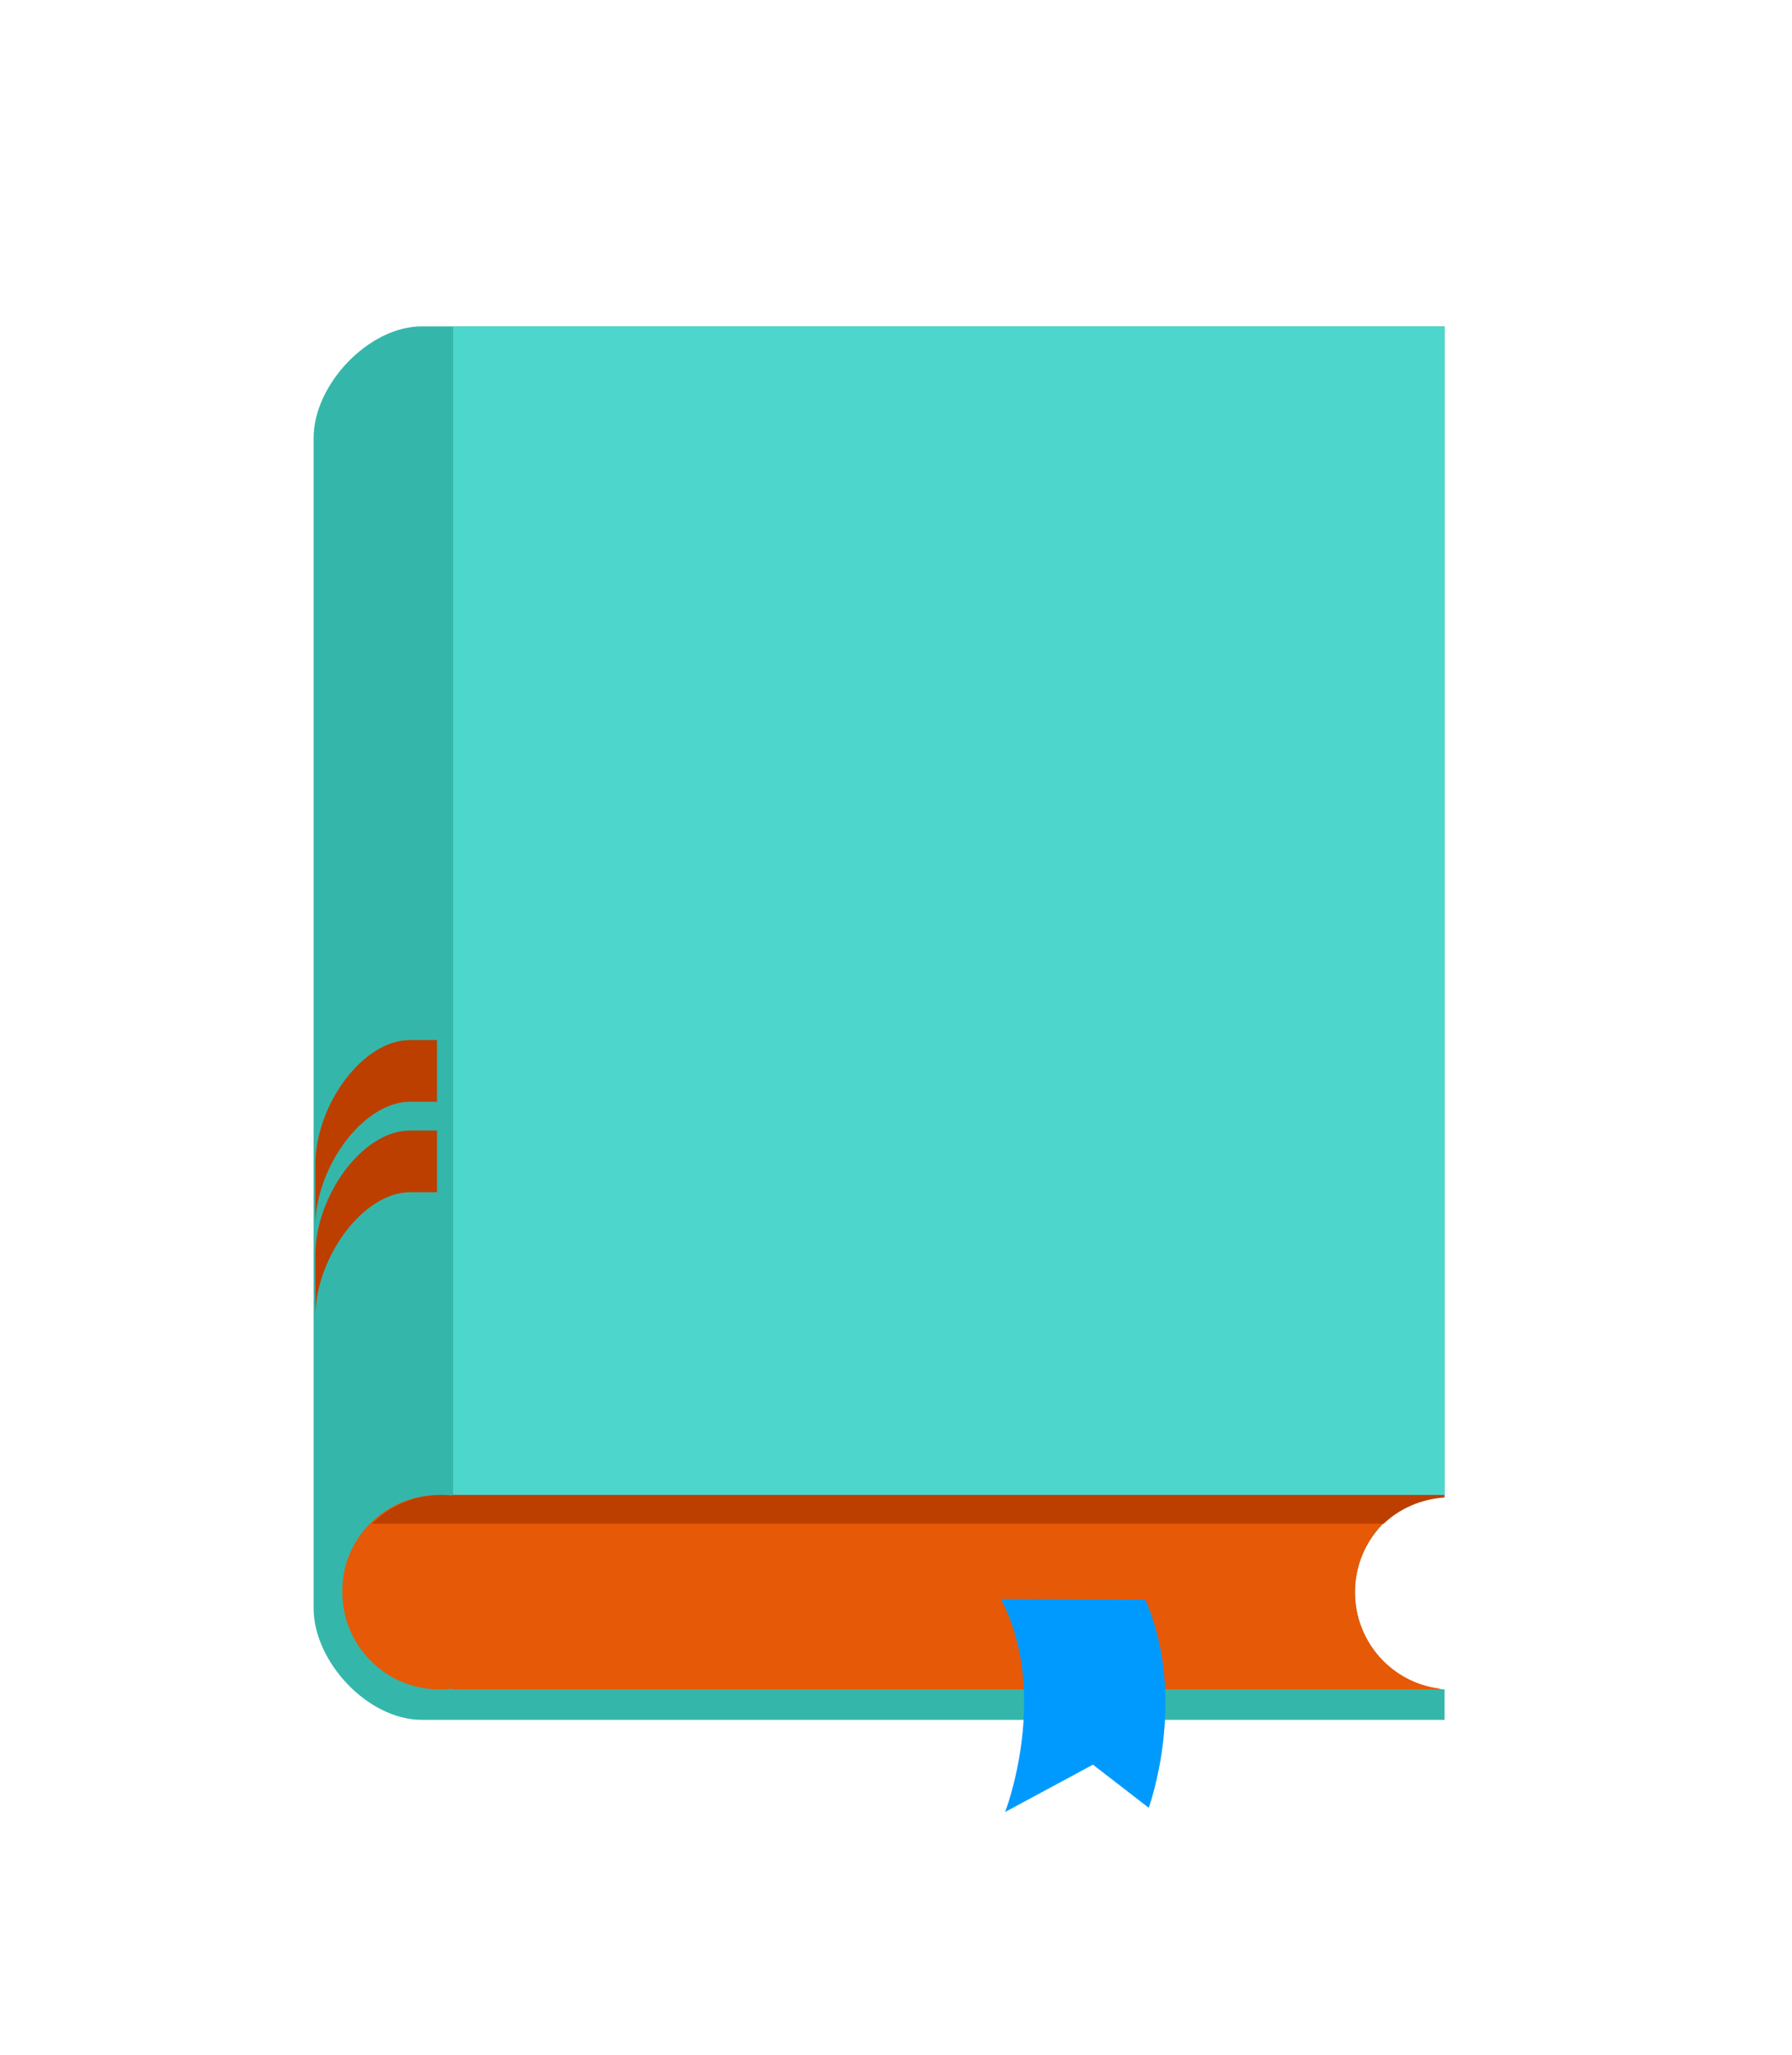
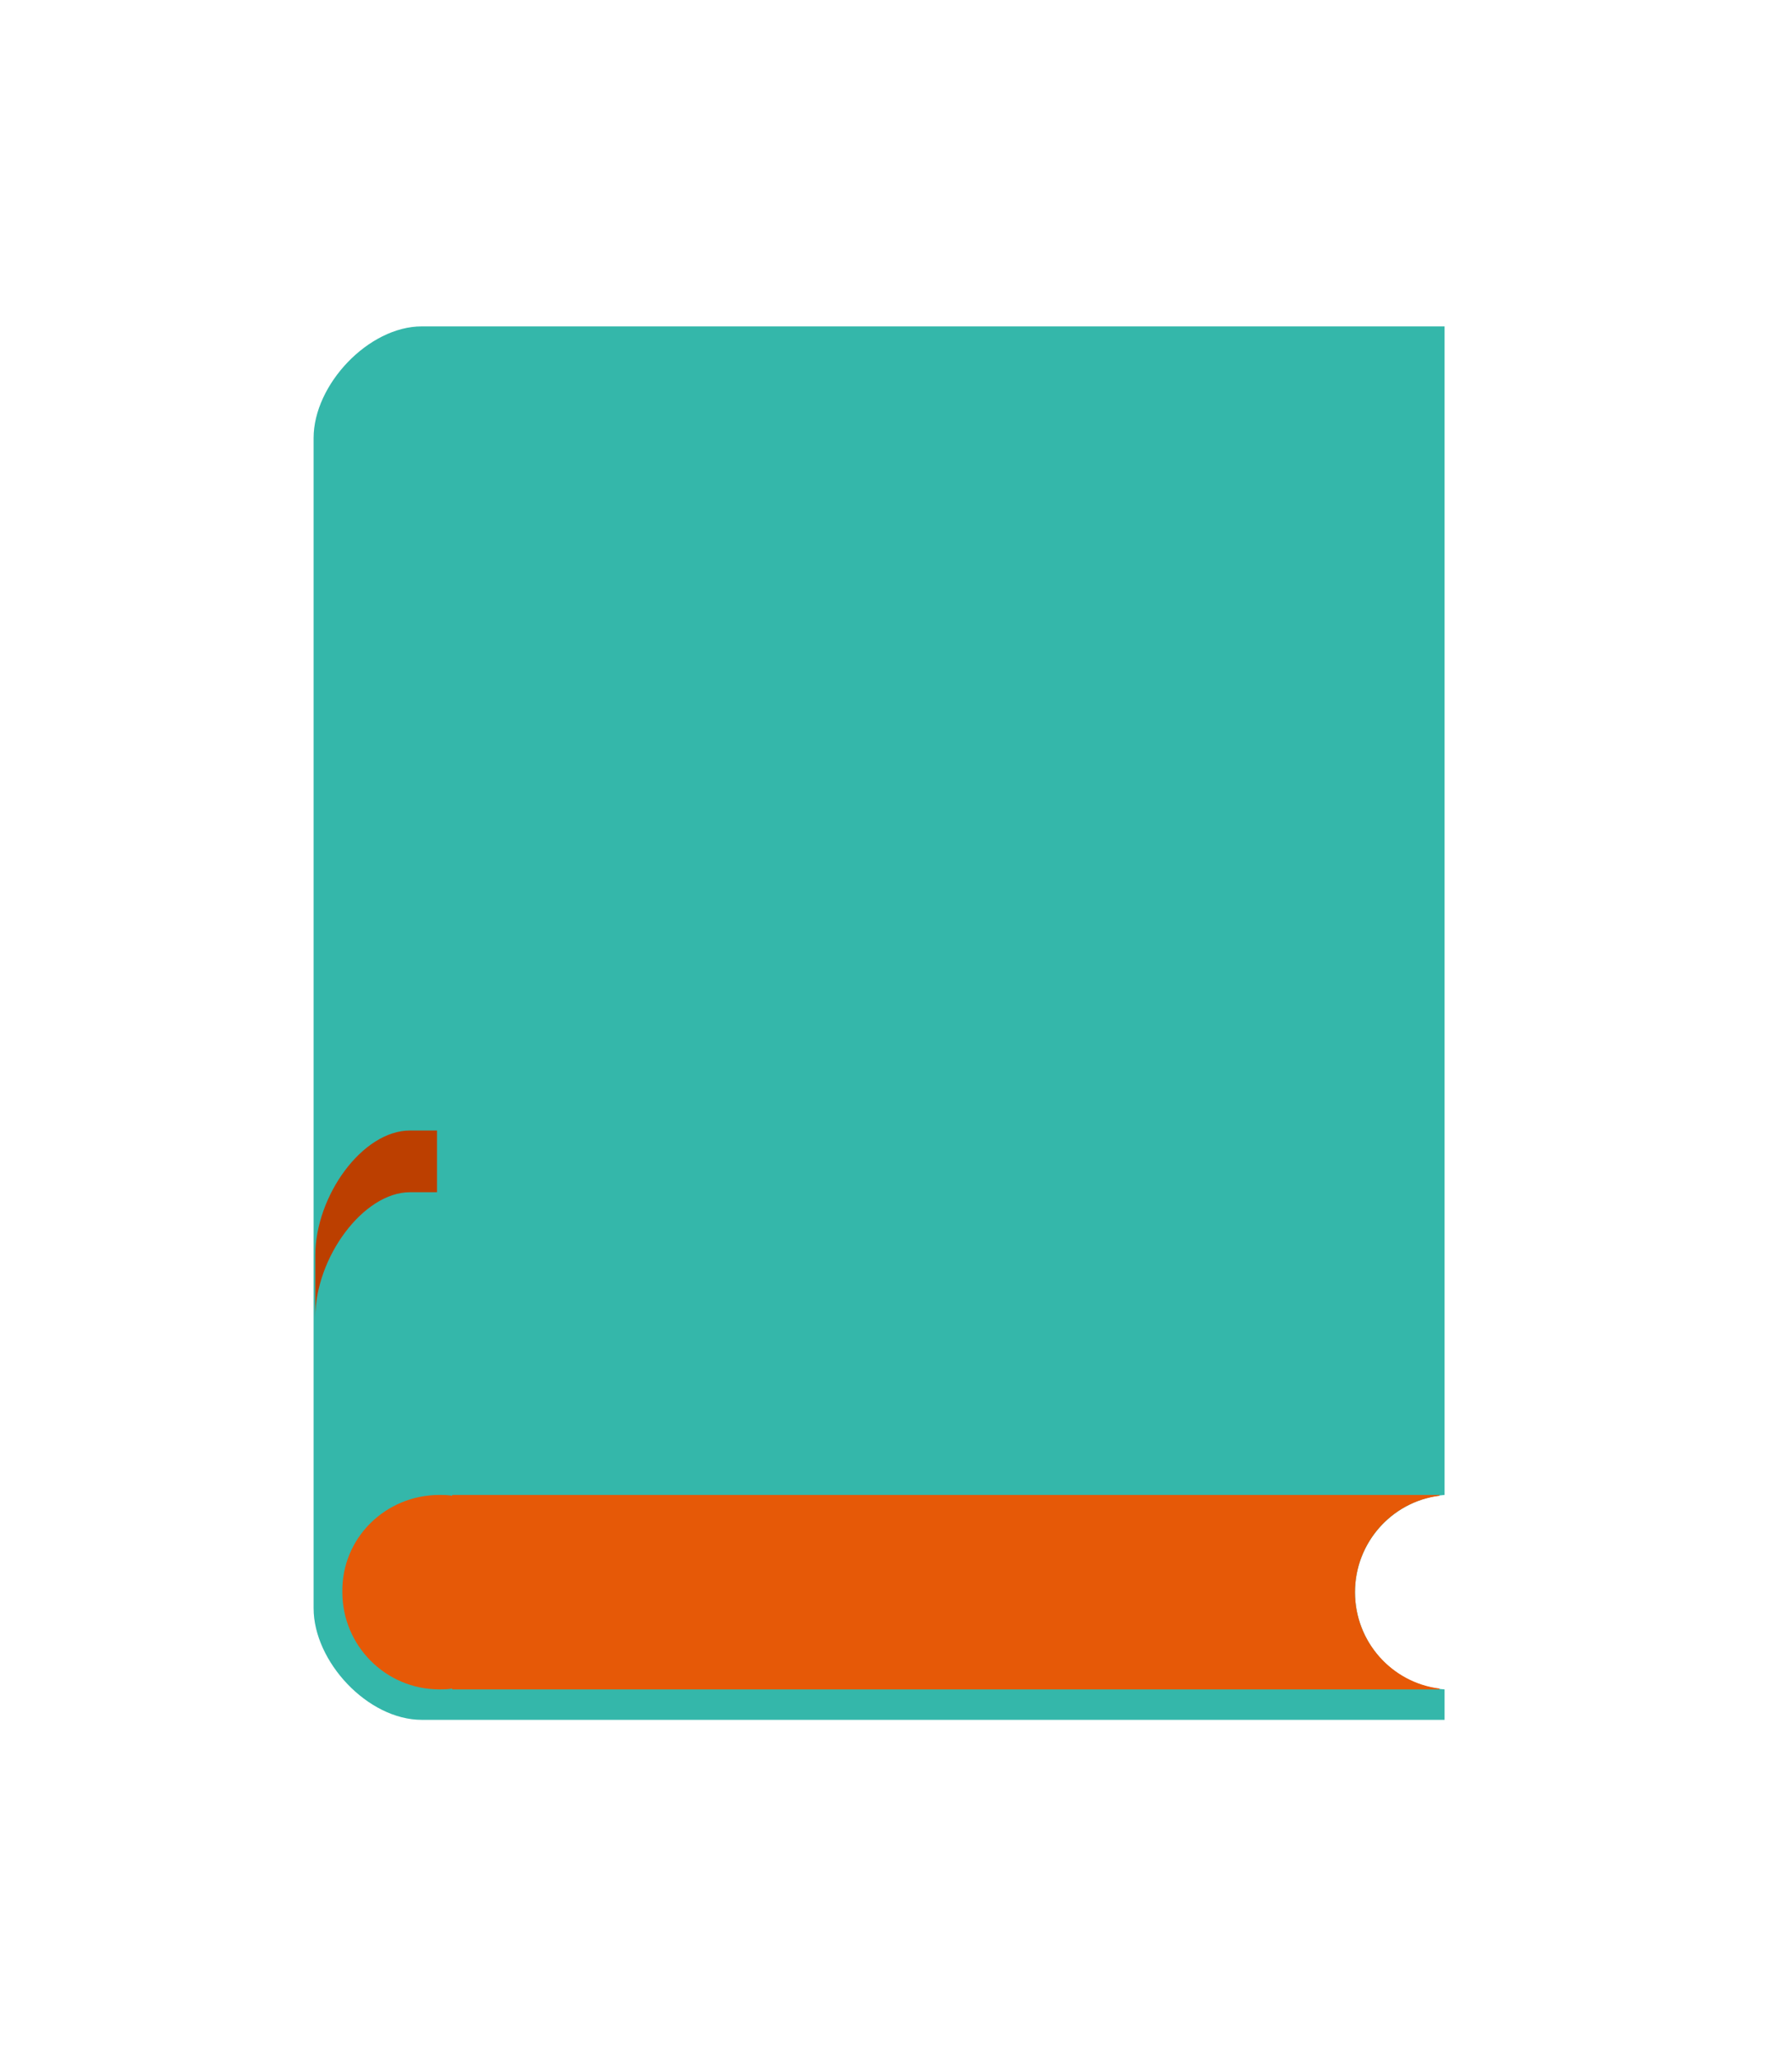
<svg xmlns="http://www.w3.org/2000/svg" version="1.1" id="Layer_1" x="0px" y="0px" viewBox="0 0 212 243" style="enable-background:new 0 0 212 243;" xml:space="preserve">
  <style type="text/css"> .st0{fill:#34B7AA;} .st1{fill:#4DD6CB;} .st2{fill:#E65907;} .st3{fill:#BC3F00;} .st4{fill:#009AFF;} </style>
  <g>
    <path class="st0" d="M49.9,38.6h121v138.2c-6,0.5-10.6,5.5-10.6,11.5c0,6.1,4.7,11.1,10.6,11.5v3.6h-121c-6.4,0-12.8-6.9-12.8-13.2 V51.8C37.1,45.5,43.6,38.6,49.9,38.6z" />
-     <rect x="53.6" y="38.6" class="st1" width="117.3" height="138.3" />
    <path class="st2" d="M52,176.8c0.5,0,1,0,1.5,0.1v-0.1h116.8v0.1c-5.7,0.7-10,5.6-10,11.4c0,5.9,4.4,10.7,10,11.4v0.1H53.5v-0.1 c-0.5,0.1-1,0.1-1.5,0.1c-6.4,0-11.5-5.2-11.5-11.5C40.4,181.9,45.6,176.8,52,176.8z" />
-     <path class="st3" d="M53.6,176.9l-0.2-0.1h117.5v0.3c-2.8,0.2-5.3,1.3-7.2,3.1H44C48.3,175.9,53.6,176.9,53.6,176.9z" />
    <g>
-       <path class="st3" d="M37.3,145.1c0-7.1,5.7-14.8,11.2-14.8h3.2V123h-3.2c-5.6,0-11.2,7.7-11.2,14.8V145.1z" />
      <path class="st3" d="M37.3,155.8c0-7.1,5.7-14.8,11.2-14.8h3.2v-7.3h-3.2c-5.6,0-11.2,7.7-11.2,14.8V155.8z" />
    </g>
-     <path class="st4" d="M118.4,189.1c0,0,16.9,0.1,17.1,0.1c5.1,11.7,0.4,24.6,0.4,24.6l-6.6-5.1l-10.4,5.6 C118.9,214.4,124.3,200.3,118.4,189.1z" />
  </g>
</svg>